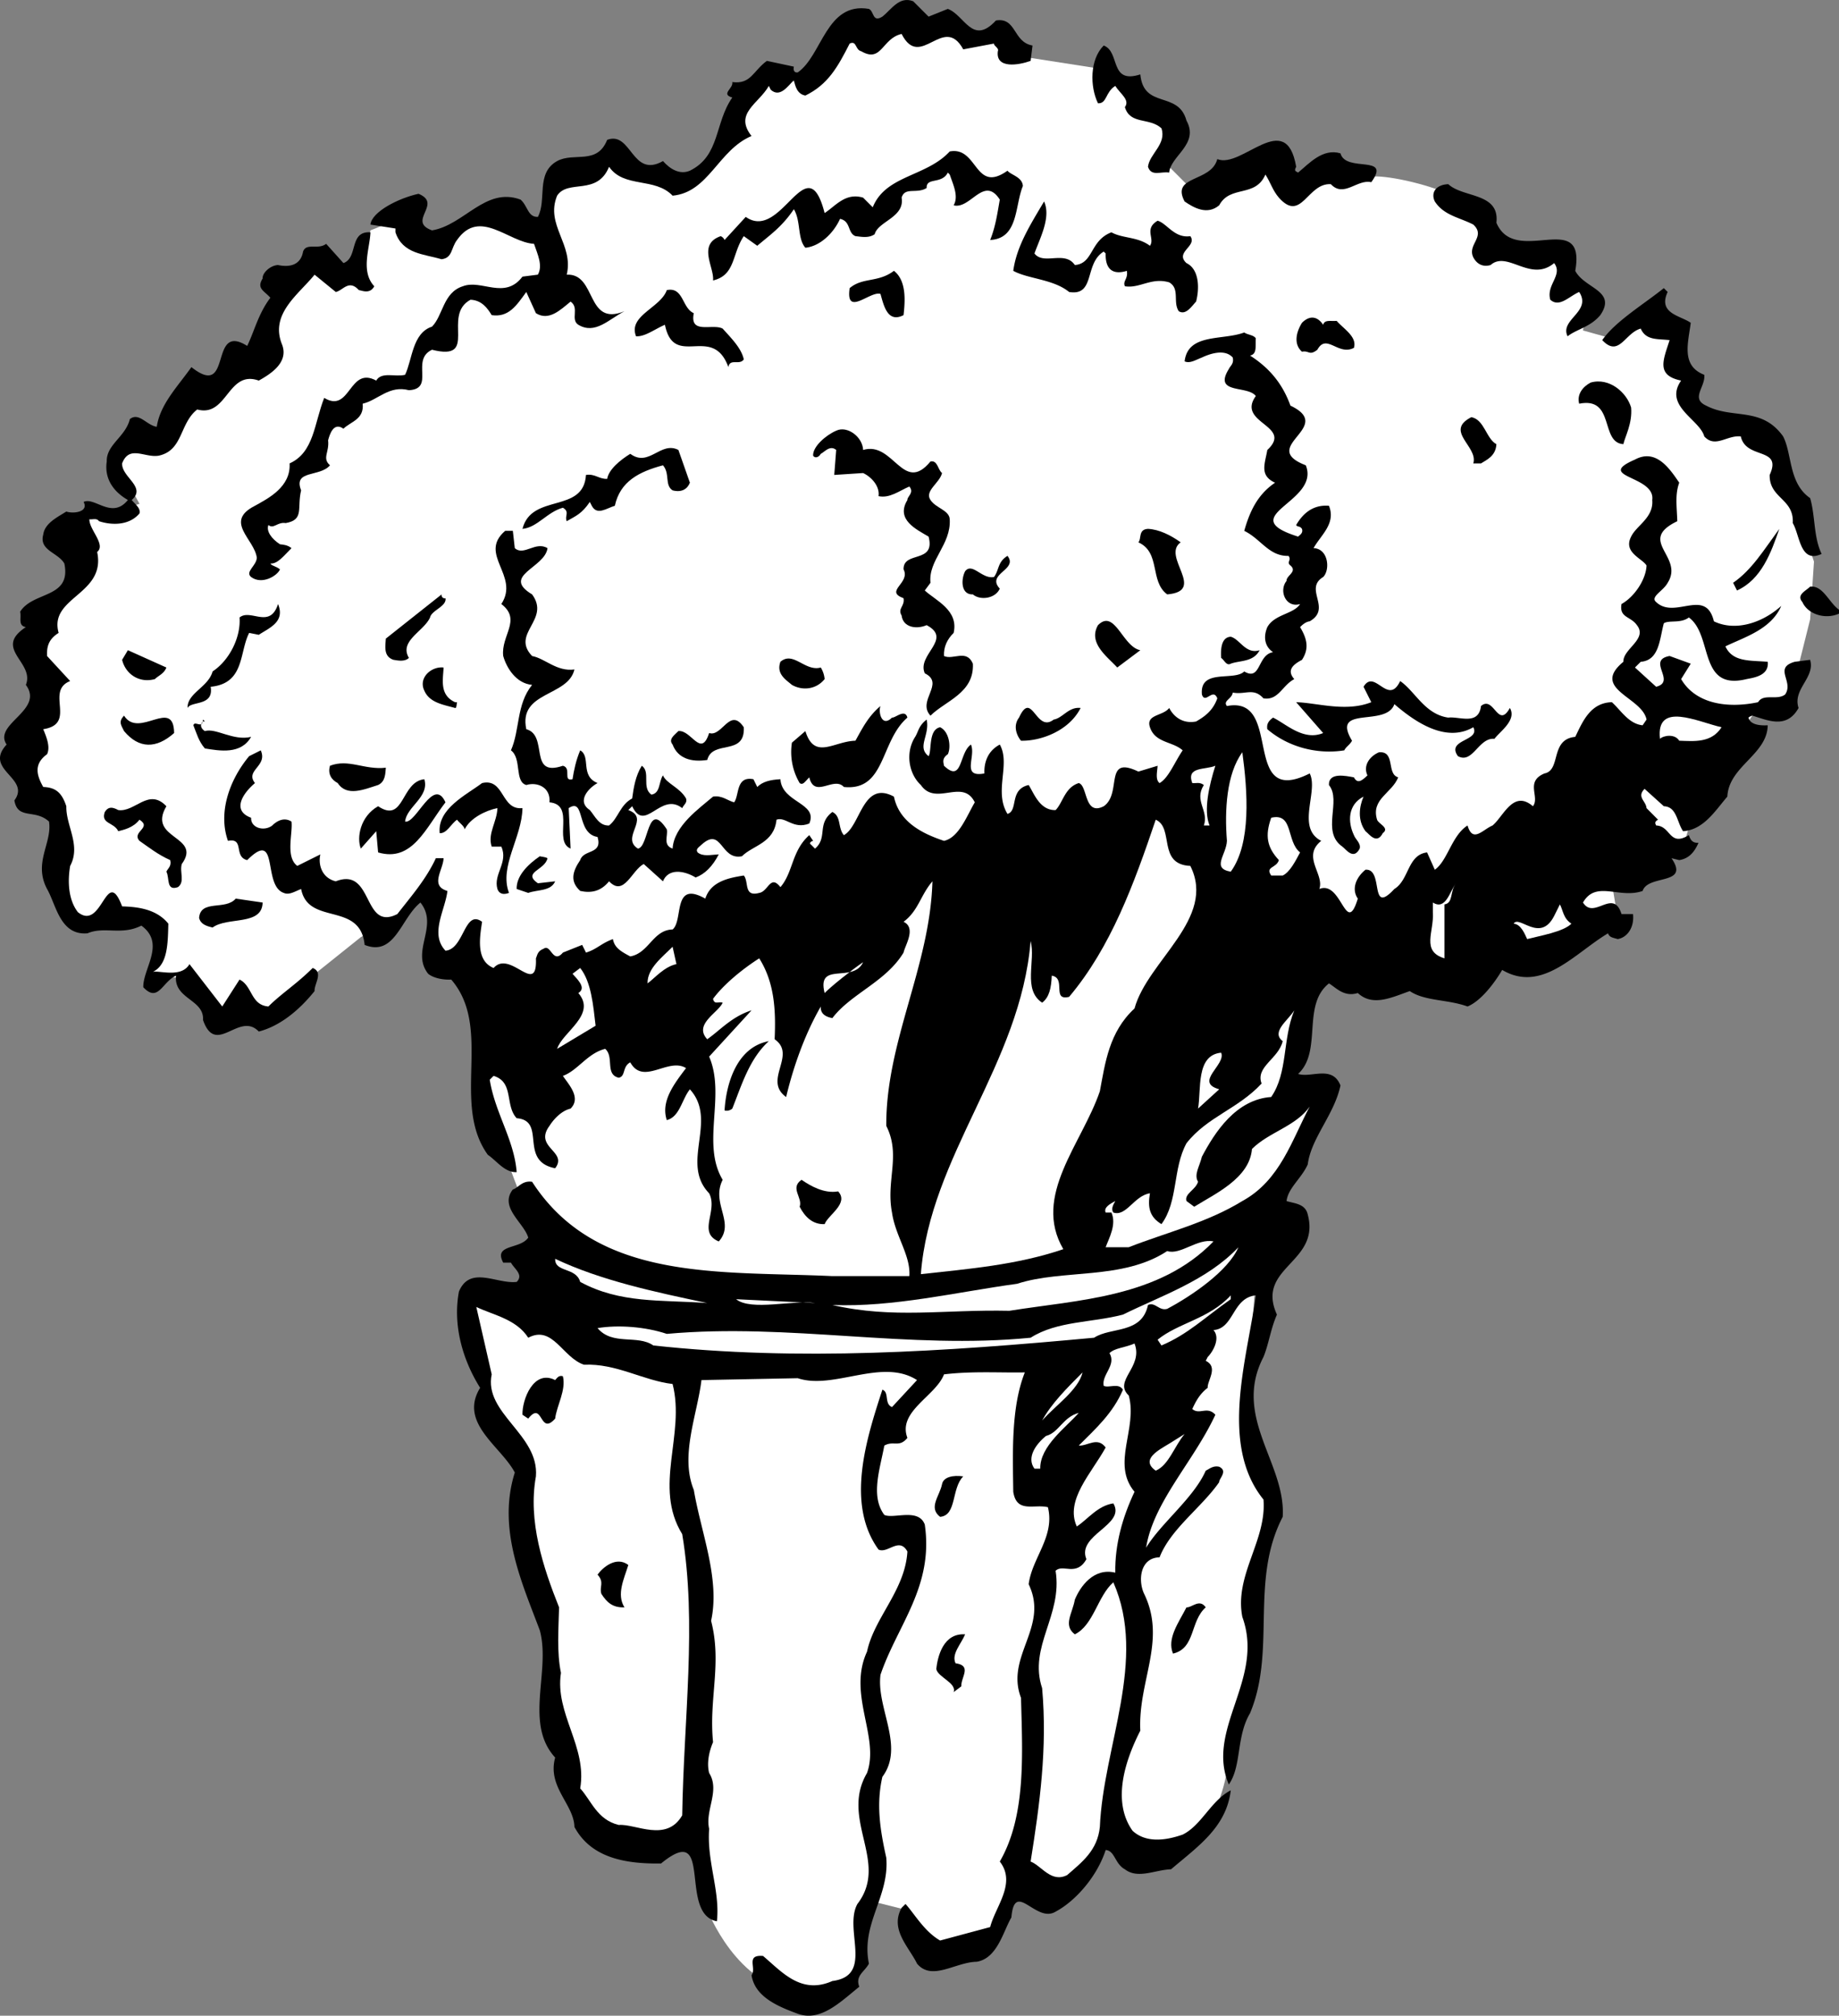
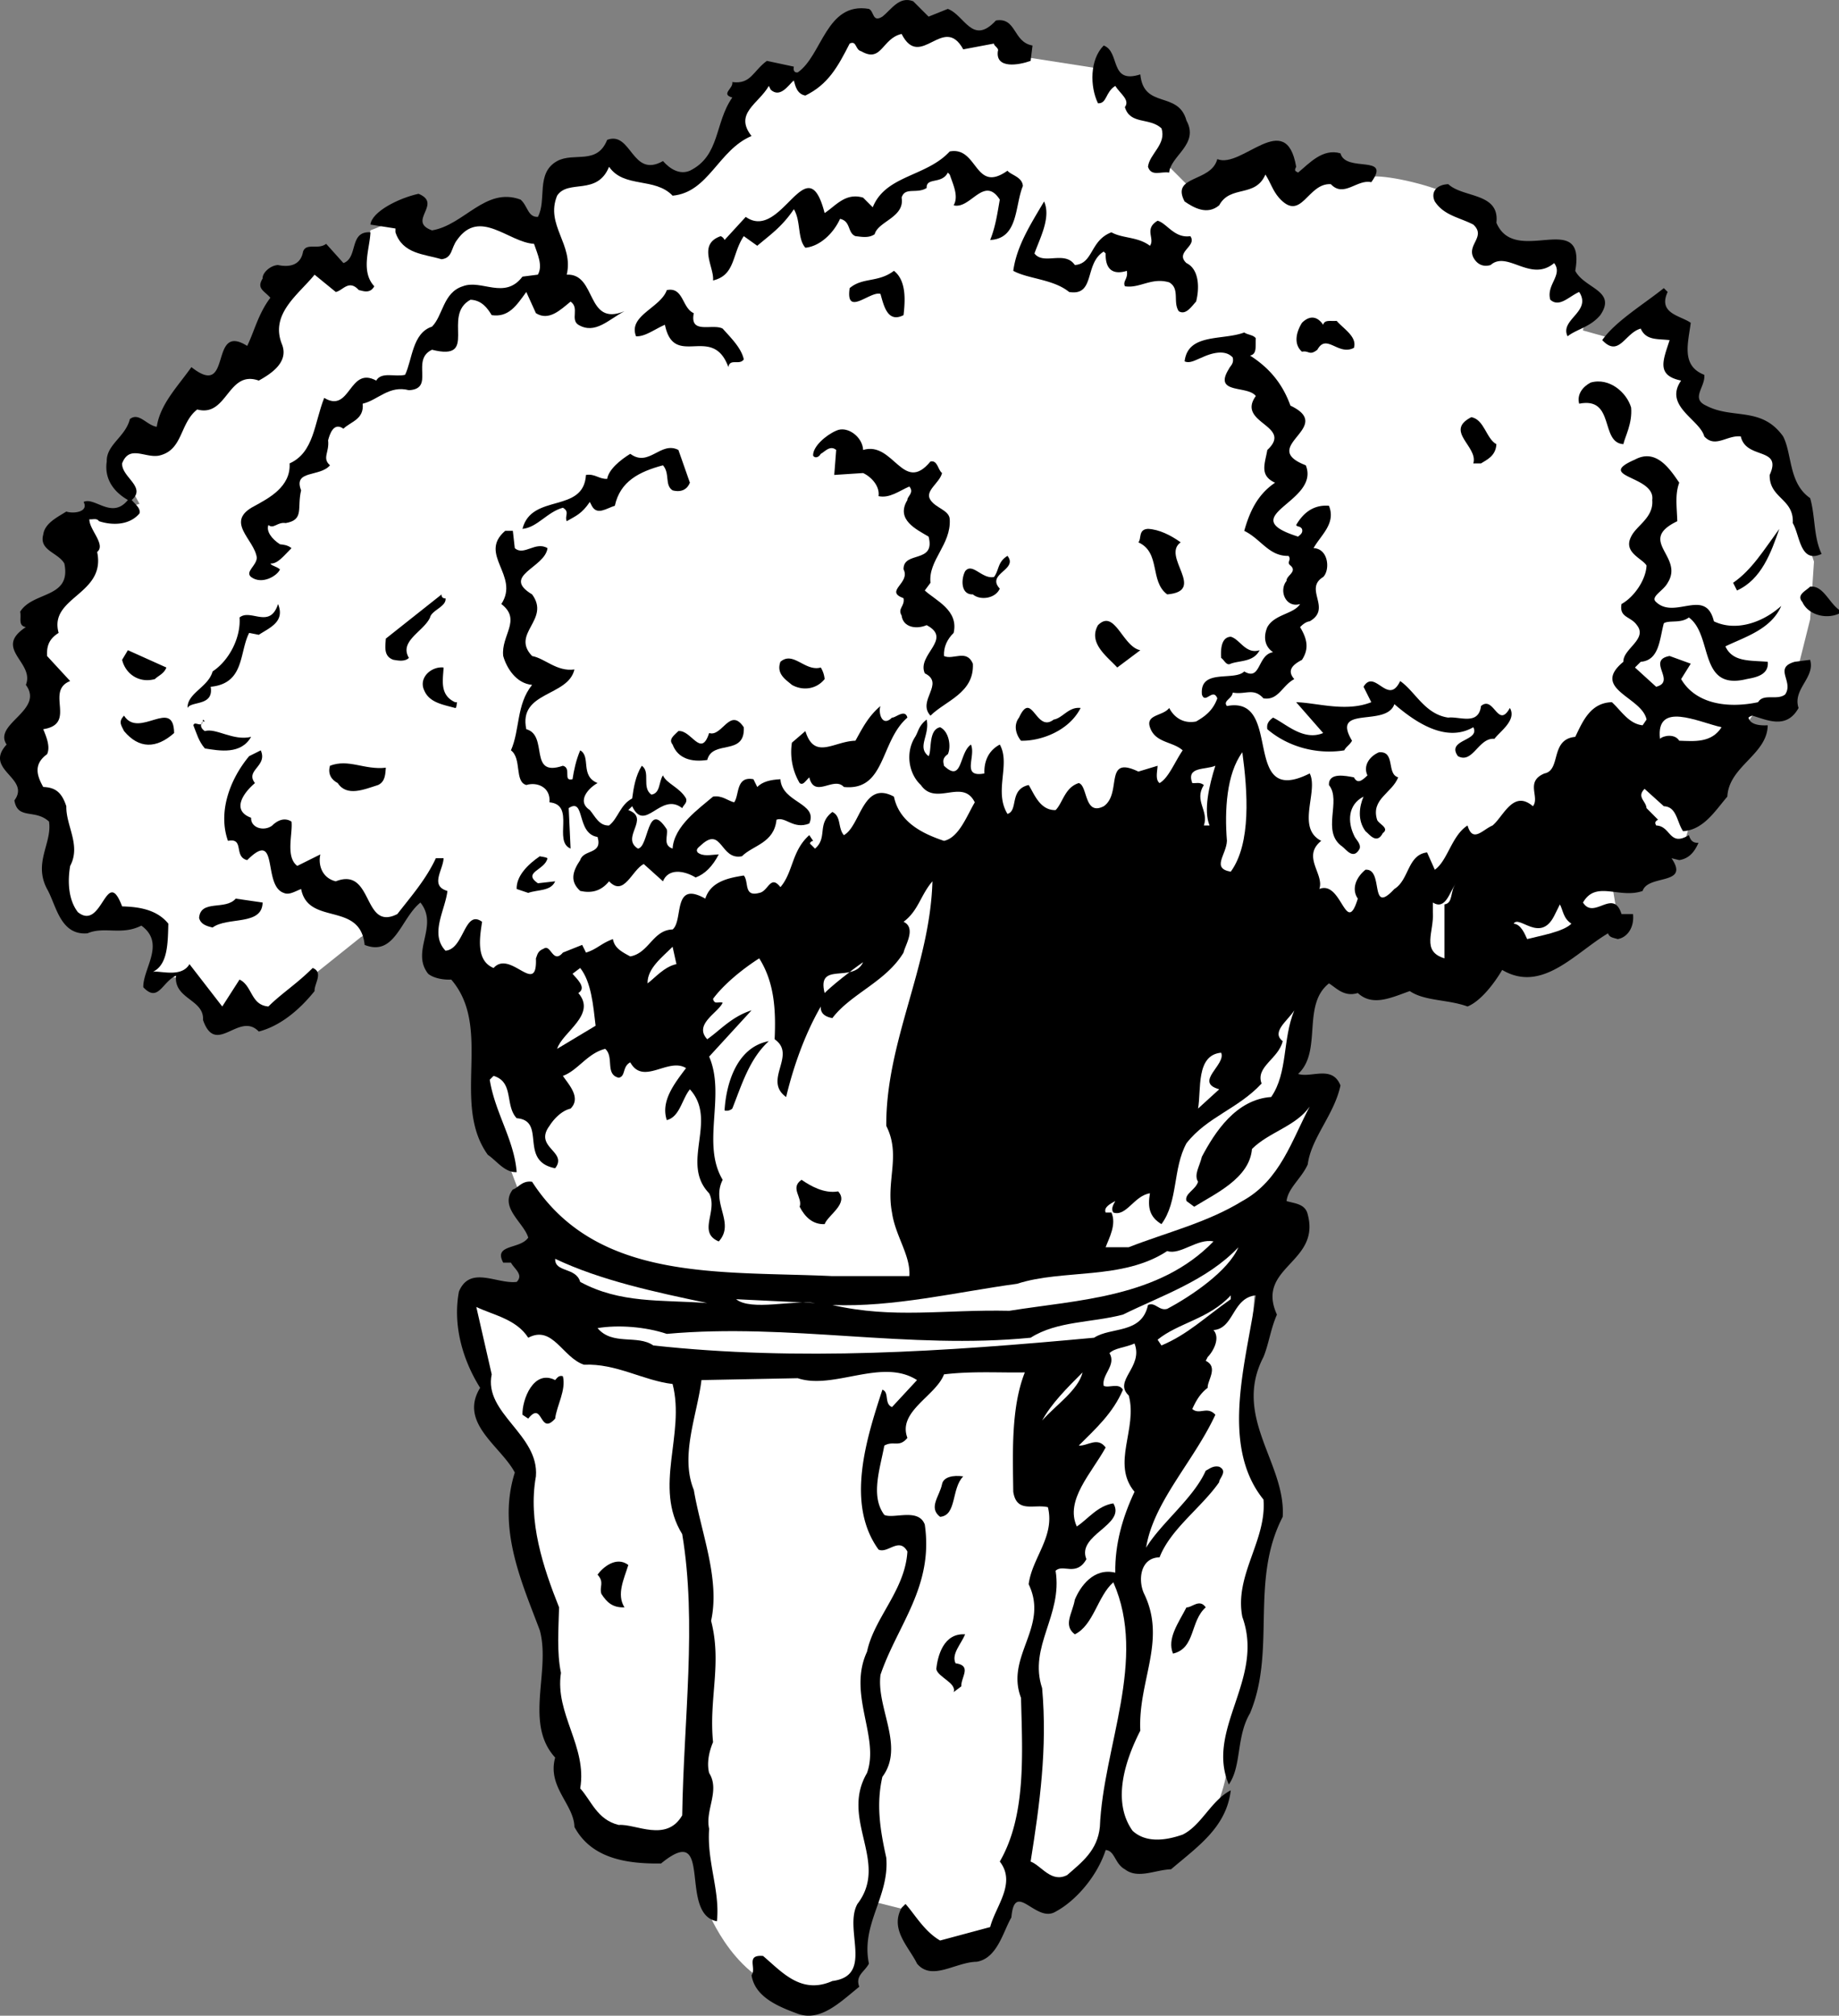
<svg xmlns="http://www.w3.org/2000/svg" width="95.547" height="104.665">
  <rect width="100%" height="100%" fill="#808080" stroke="none" />
  <path fill="#fff" d="m86.047 16.16-2 1.5-1.8-.5.3-2-1.3-.198v-1.5l-3.5-.5s-.477-1.774-1.7-2.5c-1.277-.774-3.527-1.274-4.5-1.301-1.027.027-3.8 0-3.8 0l-2-.5-3.7 1.3-1.5-1.5.2-2-3-2.8-4.5-.7-1.5-1-1.5-.3-3.2-.5-3 .8-1.8 2.5s-3.477-1.023-3.5.2c.023 1.277-1 3.3-1 3.3s-1.477 1.727-3 1.5c-1.477-.273-3.2-1.3-3.2-1.3l-2.5 1-.5 2.8-2.8-.8-3 1.3-1.5-1.3-2 .8-.5 2.2s-2.477-.973-3.5.5c-.977 1.527-1.5 3.3-1.5 3.3l-1.7 1.5-2.5 2.2-1.3 1-1.5-.2-.7 1.5 1.2 2.2-2.7.8v2.7l-1.8 2-1.2 2.5.5 2-1 3 .7 2.3 1.3 1.7s-.777 5.027 1.5 4.8c2.223-.273 3.7.2 3.7.2l-.5 2.3 2.3.5 1.5 2 3-.3 1.7-2 2.5-2 1.8-1 2-2.2-.3 3.7 3 2-.5 5.8 1.3 2.5 1.7 4.5 8.3 31.2.7 4s1.523 4.027 4.8 4.3c3.223.227 3.2-1.5 3.2-1.5l.3-3.3 2 .5 1.5 2 2.7-.2 1.5-3.3 5-3s1.523 2.527 3.5 1.5c2.023-.973 2.5-4.2 2.5-4.2l1.5-5.3v-5.2l.8-3.5s-1.527-3.523-1.3-5.8c.273-2.223.5-6 .5-6l-.2-4.7-1-12 20-1.8-.5-3 4-1 .7-2.5 2.8-4 2-1 1-4 .2-3-2.2-6.5-3.8-1-1-4.2-1.2-1.3" />
  <path d="M49.246.462c.875.324 1.274 1.925 2.5.601 1.074-.176.875 1.125 1.899 1.301l-.098.797c-.625.226-1.828.426-1.703-.5.078-.172-.223-.274-.2-.399l-1.597.301c-1.027-1.875-2.227 1.125-3.203-.8-1.024.226-1.024 1.523-2.098.898-.324-.074-.226-.574-.601-.399-.625 1.227-1.125 2.125-2.301 2.7-.422-.075-.524-.473-.598-.801-.324.328-.726.926-1.2.5l-.1-.2c-.524.926-1.825 1.426-.9 2.602-1.726.723-2.226 2.926-4.1 3.098-.926-.973-2.524-.375-3.301-1.5-.625 1.527-2.125.625-2.7 1.5-.625 1.527.875 2.527.5 4.101 1.575-.074.977 2.727 3 1.899-.824.426-1.523 1.226-2.398.703-.426-.277.074-.875-.402-1.203-.524.426-1.125 1.027-1.801.601l-.5-1.101c-.524.726-.922 1.328-1.797 1.203-.227-.375-.527-.777-1.102-.8-1.523.823.477 3.222-2 2.597-1.125.527.176 2.027-1.199 2.101-1.027-.273-1.625.524-2.402.7.078.824-.625.925-1 1.3-.524-.375-.723.325-.797.602.074.625-.328.922.098 1.297-.524.625-1.926.226-1.5 1.3-.223.926.175 1.528-.801 1.7-.422-.074-.625.328-.899.101-.125.325.176.727.602 1 .172.024.375.024.598.2-.426.425-.723.824-1.098.8.074.125.273.125.5.301-.125.324-.926.824-1.5.399-.328-.274.273-.575.297-1-.125-.973-1.723-1.875-.098-2.7.676-.375 1.875-.976 1.8-2.199 1.274-.574 1.274-2.074 1.798-3.402 1.375.828 1.277-1.672 2.703-.899.273-.476.973-.175 1.5-.3.375-.774.375-2.176 1.398-2.5.575-.575.575-1.774 1.602-2.098.973-.375 2.172.723 3.098-.5l.8-.102c.274-.476-.023-1.074-.199-1.601-1.324-.074-2.824-1.875-4-.2-.324.426-.226.926-.8 1-.926-.273-2.024-.273-2.4-1.398v-.199l-1.3-.203c.074-.672 1.473-1.375 2.5-1.598 1.274.524-.625 1.426.7 1.899 1.675-.274 2.773-2.274 4.6-1.598.376.324.376.922.9.898.476-.875-.126-2.273 1-2.898.874-.477 2.074.223 2.6-1.102 1.274-.476 1.274 2.024 2.9 1.102.374.422.874.723 1.398.5 1.578-.777 1.277-2.477 2.203-3.8-.625-.177.074-.477 0-.802.973.125 1.074-.574 1.797-1.101l1.402.3c-.027.126-.027.325.2.301 1.273-.875 1.476-3.675 3.699-3.3.277.125.175.726.699.402.476-.375.875-1.078 1.601-.8l.801.8 1-.402m10 3.402c.176 1.824 1.973.824 2.399 2.398.675 1.227-.825 1.825-.899 2.7-.426-.075-.926.226-1.101-.301.074-.672.976-1.172.699-2-.625-.574-1.625-.172-1.899-1.098.274-.375-.226-.676-.5-1.101-.523.324-.425.925-.898.902-.426-.875-.426-2.277.297-3 .875.324.277 2.023 1.902 1.5m8.199 5.098c.575-.473 1.274-1.274 2.2-1 .277 1.027 2.675.027 1.601 1.5-.726-.176-1.426.824-2.101.101-1.223-.074-1.524 2.024-2.7.7-.324-.376-.425-.774-.699-1.2-.527 1.223-1.824.524-2.402 1.598-.625.527-1.324.125-1.797-.2-.727-1.374 1.375-.972 1.7-2.199 1.273.524 3.573-2.675 4.097.399-.125.226-.024.226.101.3" />
  <path d="M52.344 8.864c.176.223.777.324.8.797-.425 1.027-.222 2.726-1.699 2.8.274-.675.375-1.374.5-2.097-.824-1.277-1.523.523-2.398.297.273-.473-.027-1.074-.203-1.598l-.098-.101c-.324.625-1.125.226-1.101.8-.524.325-1.125-.074-1.301.5.176 1.024-1.223 1.227-1.399 1.899-.324.226-.726.125-1 .101-.425-.175-.226-.773-.8-.898-.325.723-1.024 1.422-1.801 1.5-.422-.477-.223-1.375-.598-2-.625.922-1.226 1.324-1.902 1.898l-.7-.5c-.624.926-.425 2.024-1.597 2.301.074-.676-.828-1.875.398-2.3a.382.382 0 0 1 .2.199l1.101-1.2c1.875 1.325 3.176-3.773 4.098-.199.578-.375 1.078-1.074 2-.8l.5.5c.676-1.676 2.777-1.575 4-2.899 1.476-.277 1.277 2.223 3 1m25.402 2.699c.973 2.324 4.676-.777 4.098 2.5.476.926 2.176 1.024 1.3 2.301-.523.625-1.222.723-1.699 1.098-.425-.875 1.274-1.274.602-2.301-.527.226-1.027.828-1.5.402-.227-.777.672-1.277.2-1.902-1.227 1.027-2.427-.672-3.302.101-.425.125-.726-.074-.898-.398-.328-.676.672-1.078 0-1.703-.727-.375-1.527-.473-2-1.2-.227-.472.074-.874.7-.898.773.723 2.675.426 2.5 2M53.746 13.16c.473.626 1.574-.171 2.098.602.976-.074.777-1.273 1.902-1.699.574.324 1.375.223 2 .7.274-.376-.324-.876.399-1.301.476.125.875.925 1.699.8.375.524-.824.825-.2 1.399.676.328.676 1.328.5 2-.222.226-.523.726-.898.5-.324-.473.074-1.172-.5-1.5-.926-.274-1.527.328-2.3.203-.126-.277.175-.375.1-.8-.726.222-1.124-.075-1.1-.903l-.102-.098c-1.024.625-.422 2.324-1.797 2.098-.828-.672-2.125-.672-2.902-1.098.175-1.277.875-2.375 1.601-3.601.375.824-.226 1.925-.5 2.699m-34.5-1.098c-.027.824-.527 2.024.2 2.801-.227.422-.626.223-.801.2-.524-.575-.825.023-1.2.097l-1.101-.899c-.824 1.024-2.324 2.024-1.7 3.602.376.922-.523 1.523-1.199 1.898-1.625-.574-1.625 1.926-3.199 1.5-.926.727-.726 2.125-2 2.399-.726.125-1.527-.574-1.902.402-.024.723 1.277 1.223.5 1.899.176.226.476.425.402.699-.527.625-1.426.625-2.101.402-.125-.176-.325-.074-.5-.101-.024.527.875 1.324.402 1.699.473 2.226-2.527 2.328-2 4.203-.527.324-.625.723-.602 1.2l1.2 1.3c-1.325.523.375 2.223-1.399 2.5.176.422.375.922.2 1.297-.727.527-.524 1.125-.2 1.703.676.023.973.324 1.2 1-.024 1.023.773 2.023.199 3.098-.125.726-.125 1.726.402 2.402 1.273 1.023 1.473-2.477 2.297-.3.777.023 1.777.124 2.402.898-.027 1.027-.027 2.125-.8 2.5.374-.075 1.476.324 1.898-.399l1.703 2.2.898-1.399c.676.324.575 1.324 1.5 1.398.676-.675 1.477-1.175 2.301-2 .574.227.074.825.098 1.2-.824 1.027-1.824 1.824-2.899 2.101-1.023-1.074-2.226 1.324-2.898-.601.074-1.075-1.527-1.075-1.402-2.301-.723.328-.926 1.426-1.7.601-.023-.976 1.176-2.273-.101-3.199-1.024.524-1.922.024-2.797.399-1.426.125-1.625-1.473-2.102-2.301-.726-1.375.274-2.375.102-3.5-.727-.672-1.625-.074-1.8-1.098.874-1.176-1.626-1.574-.403-2.902-.723-1.074 1.976-1.774 1-3.098.476-1.176-1.723-1.875 0-3-.422-.074-.223-.476-.297-.8.672-1.075 2.672-.676 2.297-2.5-.324-.575-1.324-.676-1.098-1.5.074-.575.676-.876 1.2-1.2.374.125 1.175.024.898-.5.578-.277 1.476.926 2.3-.101-.824-.473-1.222-1.176-1.097-2-.027-.875.973-1.274 1.2-2.2.472-.375.874.325 1.398.399.175-1.172 1.074-2.074 1.8-3.098 2.176 1.723.875-2.375 2.899-1.101.375-.774.578-1.676 1.203-2.5-.328-.375-.727-.473-.402-1-.024-.274.375-.676.8-.7.575.125 1.176.024 1.301-.699.176-.476.774-.074 1.2-.402l.898 1c.777-.274.277-1.672 1.402-1.598m27.699 4.301c-.824.422-1.023-.477-1.199-1.102-.527-.175-1.824 1.227-1.601-.3.675-.575 1.476-.274 2.3-.899.676.524.575 1.625.5 2.301m39.7-1.204c-.524 1.126.675 1.227 1.199 1.602-.125 1.024-.524 2.227.703 2.7.074.625-.727 1.226.098 1.601 1.375.723 2.875.024 4 1.598.476.926.277 2.426 1.402 3.203.273.922.172 2.023.598 2.898-1.125.524-1.125-.976-1.5-1.601.074-1.274-1.223-1.274-1.2-2.5.676-1.473-1.226-.774-1.5-2-.726-.074-1.324.625-1.898 0-.227-.875-2.125-1.574-1.203-2.899-1.324-.273-.922-1.074-.598-2.101-.625-.074-1.226.027-1.5-.598-.824.223-1.125 1.524-2 .598.676-.973 2.176-1.875 3.2-2.7l.199.2m-50.598 1.101c-.227 1.125.973.524 1.5.801.473.524.973 1.024 1.098 1.598-.223.328-.723-.074-.801.402-.824-2.277-2.824.125-3.297-2.199-.527.223-1.027.625-1.5.598-.426-1.075 1.273-1.473 1.598-2.399.875-.176.777.926 1.402 1.2m32.699.601c.074-.277.375-.176.7-.203.374.426 1.074.828.898 1.402-.824.426-1.422-.777-1.899.098-.425.328-.425.027-.8.101-.426-.375-.325-.976 0-1.5.375-.375.777-.375 1.101.102" />
  <path d="M65.246 17.563c-.027.426.074.824-.3.899.976.625 1.675 1.425 2.1 2.601 2.376 1.125-1.726 2.125.798 3.098.777 1.926-3.824 2.625-.399 3.703.075-.078.274-.176.2-.402-.125-.176-.223-.075-.301-.2.277-.476.777-1.074 1.703-1 .375.926-.426 1.524-.8 2.2.773.027.874 1.125.5 1.5-1.028.625.472 1.625-.7 2.3-.227.024-.426.227-.5.301.375.625.473 1.125.098 1.7-.426.226-.825.523-.399 1-.625.324-.824 1.124-1.601 1-.524-.575-.926-.176-1.598-.301-.027.324-.527.425-.3.699 2.972-.574.675 5.328 4.3 3.5.473.926-.727 2.828.598 3.5-1.024.828.175 1.726-.098 2.5 1.172-.473 1.375 2.527 2 .5-.328-.473-.125-1.074.398-1.5.977-.074.176 2.426 1.5 1 .774-.473.676-1.774 1.7-1.899l.402.899c.672-.473.875-1.774 1.7-2.297.273.922.773.223 1.3 0 .574-.477 1.074-1.875 2.098-1 .375-.477-.426-1.277.601-1.703.875-.172.274-1.774 1.598-1.899.375-.773.777-1.773 1.902-1.8.473.425.875 1.125 1.598 1.199l.203-.297c-.227-1.176-2.926-1.578-1.203-3-.024-.676 1.277-1.176.703-1.902-.328-.473-.926-.375-.8-1.098.675-.375 1.273-1.277 1.3-2-.227-.375-1.227-.676-.8-1.5.273-.578 1.175-.977 1.097-1.902.176-1.274-3.024-1.176-.899-2.098 1.075-.578 1.774.422 2.301 1.2-.226.624-.125 1.222-.101 2-2.125 1.023.375 1.823-.5 3.198-.223.426-.926.727-.598 1 .973.926 2.574-.773 3 1 1.074.524 2.473.125 3.5-.8-.527 1.226-1.926 1.625-2.902 2.101.375.824 1.277.723 2.199.801.078.723-.723.824-1.098.898-2.527.625-1.726-2.273-3-3.199-.426.324-1.027.125-1.3.301-.227.824-.227 1.922-1.2 2l-.3.297 1.1 1c1.075-.274-.526-1.375.7-1.598l1.098.399-.5.8c.777 1.325 2.476 1.524 4 1.2.277-.473.976-.075 1.402-.399.473-.676-.625-1.375.5-1.699l.8-.102c.274.926-.925 1.524-.6 2.5-.626 1.125-1.626.625-2.4.399a.46.46 0 0 0-.202.101c.078.325.476.426 1 .399-.024 1.527-2.024 2.125-2.098 3.703-.625.723-1.226 1.723-2.3 1.797-.325-.473-.325-1.274-1-1.297l-1-.902c-.426.425.074.625.1 1l.599.601c-.223.125-.125.223-.098.301.773.023.672 1.125 1.7.5.073.223.175.422.5.398-.227.524-.528.825-1 .899l-.403-.098c.976 1.426-1.223.824-1.5 1.7-1.223.425-2.422-.575-3.098.601.574.922 1.574-.777 2 .598h.598c.078.726-.324 1.226-.797 1.3-.227-.074-.426-.074-.5-.3-1.727 1.027-3.426 3.125-5.5 1.902-.426.723-1.125 1.625-1.8 1.898-1.028-.375-2.227-.273-3-.8-.927.324-1.927.824-2.7.101-.727.223-1.125-.277-1.5-.5-1.426 1.125-.328 3.524-1.602 4.7.676.226 1.774-.477 2.2.601-.325 1.523-1.524 2.723-1.7 4.098-.324.726-1.023 1.226-1.101 1.902.375.125.976.125 1.101.7.676 2.523-2.726 2.722-1.601 5.198-.324.727-.422 1.524-.7 2.2-1.624 3.125 1.176 5.527 1 8.3-1.722 3.325-.324 6.926-1.699 10.2-.726 1.226-.425 2.726-1.101 3.699-1.223-2.875 1.875-5.473.703-8.7-.426-2.175 1.273-3.972 1.098-6.097-2.325-2.875-.825-7.375-.399-10.602-1.226.125-1.125 1.727-2.2 1.801.376.426-.026 1.125-.3 1.399l-.101.199c.675.328.074 1.027.101 1.402-.426.324-.625.723-.8 1.098.374.328.773-.172 1.199.3-1.125 2.426-3.223 4.528-3.598 6.903.773-1.277 2.473-2.578 3.098-4 .175-.078.375-.277.699-.203.476.226-.024.625 0 .8-.922 1.325-2.524 2.426-3.098 3.903-1.027.023-1.125 1.223-.8 1.898 1.175 2.426-.325 4.524-.2 7.102-.726 1.422-1.527 3.625-.402 5.2.676.624 1.676.523 2.601.198.977-.476 1.477-1.773 2.5-2.3-.226 1.925-1.726 2.925-3.101 4.101-.824.024-1.723.524-2.399 0-.523-.277-.523-.976-1-1-.425 1.324-1.523 2.625-2.601 3.2-1.024.624-2.125-1.676-2.297.3-.426.723-.727 2.125-1.8 2.301-1.126.023-2.325 1.023-3.102.098-.426-.875-1.426-1.774-.801-2.899l.203-.199c.473.523.973 1.422 1.797 1.898l2.601-.699c.274-1.074 1.375-2.277.5-3.402 1.375-2.375 1.176-5.574 1.102-8.5-.828-2.172 1.473-3.672.398-5.899.176-1.375 1.375-2.476 1-4-.726-.175-1.625.325-1.8-.8-.024-1.973-.125-4.375.601-6.2-1.324.024-2.726-.074-4.2.102-.425 1.125-2.425 1.922-1.901 3.297-.426.527-.723.125-1.2.402-.226 1.223-.726 2.625 0 3.598.477.226 1.774-.375 2.102.5.473 3.226-1.426 5.226-2.3 7.8-.227 1.727 1.273 3.727.097 5.301-.324 1.426-.125 2.727.203 4.2.172 2.027-1.328 3.425-.902 5.5-.223.425-.723.625-.5 1.199-1.024.828-2.024 1.828-3.2 1.402-1.023-.375-2.226-.875-2.398-2 .273-.375-.328-1.074.598-1 .976.824 1.976 2.024 3.601 1.301 2.176-.277.574-2.676 1.3-4 1.673-2.176-.925-4.375.5-6.8.673-1.876-1.026-4.075 0-6.302.376-1.773 1.974-3.175 2.099-5.199-.426-.777-1.024.125-1.5-.101-1.723-2.375-.625-5.774.199-8.301.375.125.078.726.5.902l1.3-1.402c-1.824-1.172-4.324.527-6.199-.098l-5 .098c-.226 1.828-1.125 3.926-.398 5.703.375 2.223 1.375 4.625.898 6.797.575 2.226-.125 4.027.102 6.3-.227.528-.328 1.126-.203 1.602.578.926-.223 1.926 0 2.899-.125 1.726.578 3.226.402 4.8-2.027-.375-.125-5.273-2.902-3-1.824.024-3.625-.273-4.5-1.898-.024-1.176-1.422-2.078-1-3.602-1.625-1.773-.223-4.476-.797-6.601-.926-2.473-2.227-5.274-1.3-8.2-.727-1.374-2.927-2.574-1.802-4.398-.925-1.476-1.425-3.277-1.101-5 .578-1.375 1.976-.375 3-.5.375-.375-.125-.676-.297-1h-.402c-.524-.976.875-.676 1.3-1.3-.226-.774-1.523-1.575-.8-2.5.277-.075.476-.477 1-.399 3.375 5.223 9.777 4.625 15.601 4.898h4c.074-1.074-.726-2.074-.902-3.3-.324-1.676.476-2.973-.297-4.5-.027-4.375 2.273-8.274 2.398-12.7-.625.727-.726 1.524-1.5 2.102.676.324.075 1.223 0 1.598-.925 1.527-2.726 2.125-3.699 3.402-.426-.078-.625-.277-.601-.602-.825 1.426-1.426 3.125-1.801 4.7-1.223-.875.578-2.176-.598-3 .074-1.575-.027-2.973-.8-4.2-.825.524-1.825 1.325-2.4 2.102.075.324.274.125.5.2-.226.523-1.526 1.124-.8 1.898.676-.473 1.274-1.176 2.3-1.5l-2.202 2.402c.875 2.023-.422 4.523.703 6.398-.625 1.227.672 2.227-.203 3.2-1.125-.473-.024-1.575-.5-2.5-1.524-1.575.476-3.774-1-5.399-.422.524-.524 1.426-1.2 1.598-.324-.973.376-1.875 1-2.7-.925-.574-2.222.926-2.898-.3-.426.226-.226.726-.601.8-.723-.175-.223-1.074-.7-1.5-.925.227-1.425 1.126-2.199 1.403.274.422.973 1.125.399 1.7-.524.124-.926.624-1.098.898-.828 1.125.973 1.324.297 2.199-1.922-.375-.422-2.473-2-2.598-.625-.676-.125-1.875-1.2-2.199l-.199.2c.274 1.722 1.274 3.124 1.399 4.8-.625.023-1.024-.578-1.5-.902-1.922-2.676.277-6.575-1.899-9.098-.425.023-.925-.078-1.199-.3-.926-1.177.574-2.477-.402-3.7-1.024.824-1.324 2.824-2.899 2.2-.226-2.278-2.925-.977-3.3-2.903-.325.125-.625.328-.899.203-1.125-.375-.226-3.375-1.902-1.703-.723-.172-.125-1.172-1-1-.524-1.473.078-3.172 1.101-4.399l.602-.3c.375.824-.828 1.027-.3 1.699-.626.527-1.227 1.426-.2 1.8-.027.528.672.727 1.098.403.175-.176.574-.477 1-.203.074.625-.325 1.828.3 2.3l1.2-.597c-.125.523.074 1.223.8 1.398 1.977-.773 1.375 2.625 3.2 1.7.675-.875 1.476-1.774 2-2.899h.402c-.027.625-.727 1.426.2 1.7-.126 1.023-.927 2.226-.102 3.101.976-.078.976-2.176 1.902-1.5-.125.824-.328 2.023.598 2.398.875-.976 2.277 1.524 2.199-.5.078-.175.078-.375.402-.5.375-.273.473.825 1 .2l1-.399.2.399c.574-.176.773-.473 1.398-.7.078.426.375.625.902.899.973-.172 1.176-1.375 2.2-1.399.574-.476-.024-2.574 1.699-1.601.277-.875 1.175-1.074 2-1.2.277.325-.024 1.126.8.903.477-.078.575-.977 1.102-.3.672-.778.574-1.876 1.5-2.7l.2.297c-.126.027-.227.125-.102.203l.199.2c.676-.575.078-1.278.902-1.903.473.226.274.828.598 1.203.875-.477.976-2.875 2.601-2 .274 1.324 1.477 1.922 2.602 2.297.773-.172 1.172-1.274 1.598-2-.625-1.274-2.024.226-2.801-.899-.625-.574-.824-1.675-.297-2.5.172-.273.172-.574.598-.898.175.824-.524 1.422.101 1.898.176-.273-.027-1.375.598-1.5.476.227.578 1.024.402 1.399-.324.226-.226.426-.2.601.974.926.774-.675 1.4-1.101.273.625-.524 1.726.699 1.5-.024-.574.175-1.172.8-1.5.575 1.027-.324 2.426.399 3.601.578-.175.078-1.273 1.101-1.5.274.426.575 1.325 1.399 1.301.375-.375.476-1.176 1.203-1.402.473.125.273 1.726 1.297 1.203.976-.676-.024-2.676 1.8-1.8l1-.302c-.023.325-.124.727.102.899.473-.274.774-1.074 1.2-1.7-.524-.472-1.426-.374-1.7-1.199-.226-.675.676-.574 1-1 .274.524.774.825 1.399.7.476-.274.875-.575 1.101-1.2-.226-.574-.625.325-.8-.199-.126-1.375 1.675-.676 2.199-1.199.875.523.675-.875 1.5-1-.426-.277-.524-.777-.301-1.3.375-.677 1.375-.677 1.703-1.2-.727.223-1.125-.676-.703-1.203-.024-.274.578-.473.203-.797-.227-.176.074-.277-.102-.5-1.023.023-1.425-.875-2.3-1.3.277-.977.675-1.876 1.601-2.5-.824-.376-.527-.977-.402-1.7 1.375-1.277-1.625-1.375-.598-2.8-.426-.575-2.226-.075-1.402-1.403.078-.172.277-.274.203-.598-.426-.476-1.227-.176-1.602 0-.324.125-.625.324-.898.2.172-1.477 1.973-1.075 3.098-1.5.175.124.476.124.601.3" />
  <path d="M84.746 21.16c.074.829-.324 1.528-.402 1.903-1.223-.074-.422-2.476-2.297-2.101-.125-.473.172-.875.598-1.098.976-.277 1.875.523 2.101 1.297m-7 1.902c-.027.625-.527.824-.8 1h-.4c.274-.875-1.526-1.676-.1-2.402.675.125.773 1.125 1.3 1.402m-32.902.301c1.578-.477 2.078 2.324 3.5.598.375-.075.375.425.601.601-.125.524-.925.926-.601 1.399.277.425.976.527 1 1 .078 1.324-1.125 2.125-1 3.3l-.297.399c.574.527 1.773 1.027 1.5 2.203-.328.324-.527.723-.5 1.2.473.222 1.172-.376 1.5.398.074 1.527-1.426 1.925-2.203 2.699-.723-.774.777-1.672-.297-2.2-.426-.972 1.473-1.773.098-2.5-.524.227-1.223.126-1.301-.5-.223-.374.176-.472.101-.898-1.023-.375.375-.777 0-1.5-.023-.976 1.676-.277 1.301-1.699-.625-.375-1.726-.875-1.101-1.902-.024-.176.375-.375.101-.7-.527.227-1.027.625-1.601.5.074-.476-.325-.976-.801-1.199l-1.5.098.101-1.297c-.324-.277-.625.125-.8.2-.125.222-.325.222-.399.097-.027-.473.676-1.074 1.2-1.297.574-.277 1.374.324 1.398 1m-9 1.699c-.125.324-.422.524-.899.399-.425-.274-.125-.875-.5-1.301-1.226.328-2.226.828-2.5 2.101-.425.125-.925.524-1.199 0l-.101-.199c-.426.625-.723.723-1.2 1-.125-.277.176-.476-.199-.699-.824.223-1.324 1.023-2.101 1.098.476-1.875 3.175-.774 3.3-2.801.477-.074.676.226 1.102.203.074-.477.672-.977 1.2-1.3.972.722 1.573-.677 2.5-.2l.597 1.7m25.5 3.096c-1.024.727 1.375 2.528-.7 2.704-.925-.676-.324-2.176-1.5-2.703.176-.172-.023-.672.5-.7.575.028 1.176.325 1.7.7m28.902 2.499-.2-.398c.974-.675 1.575-1.675 2.4-2.8-.426 1.226-.926 2.625-2.2 3.199m-63.5-2.199c.473.425 1.074-.375 1.7 0-.126 1.027-2.426 1.425-.801 2.402.976 1.324-1.125 2.023 0 3.2.675.124 1.277.823 2.199.698-.324 1.426-2.922 1.125-2.5 3.102 1.176.324.078 2.523 1.902 1.898.473.125-.027.825.5.7.074-.473.176-.973.399-1.5.574.324-.024 1.324.902 1.699-.426.226-1.125.926-.402 1.402.277.324.476.824 1 .801.476-.375.574-1.078 1.199-1.402.078-.575.176-1.176.5-1.7.476.325-.024 1.125.5 1.5.476-.074.375-.675.601-1 .176.426.875.625 1.2 1.2.074.226-.125.324-.2.5-1.125-.875-1.925 1.324-2.601-.098l-.2.2c1.176.425-.425 1.425.5 2 .575-.075.477-2.575 1.5-1 .075.323-.222.823.301 1 .075-1.177 1.375-2.075 2.102-2.7.473-.078.773.223 1.098.297.277-.375.074-1.375 1-1.2l.199.403c.277-.277.676-.375 1.203-.402.074 1.226 1.973 1.226 1.5 2.3-.828.325-1.227-.375-1.703-.199-.125 1.223-1.223 1.324-1.797 1.899-1.125.226-1.027-1.575-2.102-.598-.125.125-.324.223-.199.398.274.227.676.125 1.098.102-.324.625-.723 1.023-1.2 1.2-.624-.376-1.425-.477-1.699.198l-1-.898c-.625.324-1.023 1.723-1.8.898-.426.524-.926.625-1.5.5-.524-.476-.426-.976 0-1.601.175-.574 1.175-.274.902-1.2-1.125-.175-.625-2.074-1.5-1.5l.098 2.102c-.926-.375.277-2.277-1.098-2.402.074-.774-.625-1.074-1.203-.899-.625-.175-.223-1.375-.797-1.8.473-1.075.273-2.375 1.098-3.399-.825-.074-1.325-.875-1.5-1.5-.125-1.074.976-1.875-.098-2.699.973-1.477-1.227-2.578.2-3.8h.398l.101.898" />
  <path d="M51.945 30.563c-.226.524-1.023.625-1.398.301-.625.023-.625-.777-.402-1.203.375-.473.875.426 1.5.3.277-.374.175-.773.699-1.097.578.723-1.125.922-.399 1.7m43.602 1.096v.204c-.727.324-1.625.023-1.902-.602-.325-.375.175-.574.402-.8.672-.075.973.824 1.5 1.199m-72.402-.598c.074.426-.723.625-.801 1-.324.723-1.625 1.223-1.098 2.098-.226.226-.625.125-.8.101-.524-.175-.426-.675-.4-1.101l2.9-2.297a.165.165 0 0 0 .199.2m-9.7 1.898-.5-.098c-.523 1.023-.226 2.625-2 2.797.176 1.027-1.023.726-1.199 1.101-.027-.773 1.074-1.074 1.3-1.898.876-.578 1.474-1.777 1.4-2.8.574-.477 1.574.624 2-.7.374.922-.426 1.223-1 1.598m44.601 1.698c-.527-.573-1.527-1.273-1-2.198.875-.875 1.273 1.125 2.2 1.3l-1.2.899m7.398-.899c-.324.625-1.023.524-1.5.7-.226.125-.324-.176-.5-.301-.023-.375-.023-1.074.5-1.098.477.125.774.926 1.5.7m-56.8.897c-.125.329-.426.427-.598.602-.828.227-1.527-.273-1.703-1l.3-.5 2 .899m34.2.601c-.422.524-1.125.625-1.7.301-.324-.277-.824-.574-.597-1.199.672-.578 1.273.523 2.098.297.074.125.175.328.199.601m-19.797-.602c-.027.626-.227 1.427.598 1.802h.101c-.027.125-.027.324-.101.3-.625-.175-1.325-.273-1.598-.898-.328-.676.375-1.277 1-1.203m52.199 2.601c.574-.074 1.574.426 1.7-.601.675-.574.874 1.226 1.5.101.374.625-.524 1.227-.801 1.602-.825-.078-1.125 1.324-1.899.898-.625-.875 1.176-.773.8-1.5-1.425.825-3.026-.273-4.1-1.199-.426 1.223-3.325.024-2.2 1.899-.125.226-.324.324-.402.5-1.422.226-2.922-.176-4-1.098-.024-.176-.024-.375.3-.602.676.325 1.575 1.227 2.602.801l-1.402-1.601c1.078.027 2.578.527 3.902 0l-.402-.801c.578-.973 1.277 1.027 1.902-.297.774.523 1.274 1.723 2.5 1.898m-28.902 0c.176.024.676-.476.8 0-1.425 1.227-1.124 3.825-3.3 3.602-.524-.578-1.524.625-1.797-.5-.227.223-.328.422-.5.297a3.173 3.173 0 0 1-.402-2.098l.699-.601c.476 1.527 1.476.527 2.601.5.375-.676.676-1.274 1.301-1.801-.125.328.074 1.125.598.601m8.402.102c.473-.078.774-.676 1.399-.602-.625 1.227-2.125 1.727-3.098 1.7-.227-.274-.426-.774-.102-1.2.676-1.476.875.825 1.801.102" />
  <path fill="#fff" d="M89.445 37.762c-.523.825-1.425.727-2.199.7-.226-.375-.824-.274-1-.098-.226-1.977 1.973-.875 3.2-.602" />
  <path d="M9.047 38.063c-.926.824-1.828.824-2.602-.101-.125-.274-.324-.473 0-.801.774 1.226 2.575-.973 2.602.902m1.5-.601c-.227.226-.027.425.098.5.574-.176 1.476.527 2.402.3-.527.926-1.625.727-2.402.602-.325-.375-.426-.777-.598-1.203.074-.274.473.226.5-.297l.098.098h-.098m28.098.3c.074 1.524-1.625.625-1.899 1.7-.824.125-1.527-.075-1.8-.801-.227-.274.074-.473.3-.7.676-.074 1.176 1.426 1.598.102.676.223 1.078-1.375 1.8-.3" />
  <path fill="#fff" d="M64.547 39.063c.273 2.024.473 4.723-.602 6.2-1.023-.176-.226-.876-.199-1.602-.125-1.574-.027-3.473.8-4.598" />
  <path d="M72.645 40.364c-.325.824-1.426 1.125-1.098 2.2.074.222.672.425.297.698-.324.625-.723.024-.899-.101-.425-.574-.324-1.274-.101-1.797-.824.422-.824 1.324-.5 2 .078.223.375.422.3.7-.324.624-.722.023-.898-.102-1.125-.774-.027-2.375-.7-3.2-.026-.675.876-.476 1.298-.398.176.324.375.223.703-.102-.227-.476.074-.976.598-1.199.875-.074.375 1.125 1 1.301m-52.598-.5c-.027.324-.027.723-.402.898-.723.227-1.625.625-2.098-.101-.328-.172-.527-.473-.402-.899.976-.375 1.777.227 2.902.102" />
  <path fill="#fff" d="M63.145 39.762c-.325 1.024-.625 2.325-.301 3.102h-.297c.273-.777-.527-1.277 0-2.102-.227-.175-.426-.074-.602-.101-.324-.875.676-.672 1.2-.899" />
-   <path d="M22.047 40.462c.273.925-.926 1.425-1 2.199.574.125 1.473-2.375 2.098-1-1.024 1.328-1.723 3.125-3.5 2.601l-.098-1.101-.8.902c-.227-.574-.028-1.676.898-2.199 1.375.922 1.175-1.277 2.402-1.402m5.098 1.5c-.024 1.527-1.223 3.027-.7 4.402-.324.125-.523.023-.601-.203-.223-.774.578-1.375.203-2.2h-.5c-.227-.675.273-1.273.297-2-.625.126-1.422.528-1.7 1.102-.023-.176-.324-.375-.398-.5-.324.223-.527.723-.902.7-.125-1.274 1.375-1.977 2.203-2.602 1.172-.274.973 1.426 2.098 1.3m-18.5-.097c-1.024 1.723 1.875 1.523.8 3-.125.422.176.922-.199 1.2-.625.222-.426-.477-.601-.802.074-.175.277-.273.199-.601-.625-.274-1.125-.672-1.598-1-.426-.473.676-.672 0-1.098-.324.426-.824.524-1.101.598-.223-.473-.926-.375-.7-1 .176-.274.375-.274.7-.098.875.125 1.574-1.176 2.5-.199" />
-   <path fill="#fff" d="M67.547 44.262c-.227.426-.527 1.024-.902 1.2h-.598c-.328-.473.273-.375.398-.801-.625-.672-.726-1.274-.398-2.2 1.172-.273.773 1.227 1.5 1.801m-5.703.7c1.375 2.726-2.223 4.925-2.899 7.402-1.324 1.223-1.523 2.824-1.8 4.297-.926 2.726-3.524 5.426-1.899 8.203-2.426.824-4.926 1.023-7.402 1.297.476-6.172 5.176-10.875 5.703-17.297.273 1.023-.426 2.523.598 3.2.375-.278.476-.778.5-1.403.777.125-.024 1.328.902 1.101 2.172-2.574 3.375-5.875 4.5-9.199.973.426.074 2.324 1.797 2.399" />
  <path d="M28.445 44.563c-.125.625-1.324.723-.5 1.301l.899-.102c-.223.524-.922.426-1.399.602l-.601-.203c-.024-.672.578-1.274 1.203-1.7.074.028.273.028.398.102" />
  <path fill="#fff" d="M75.047 46.962v2.8c-1.227-.375-.527-1.375-.602-2.398v-.5c.676.422.875-.578 1.2-1-.325.422-.125 1.023-.598 1.098" />
  <path d="M13.645 46.864c-.024 1.223-1.825.723-2.598 1.297-.328-.074-.625-.172-.703-.5.078-.973 1.375-.375 1.902-1l1.399.203" />
  <path fill="#fff" d="M81.645 47.962c-.426.425-1.625.625-2.301.8-.125-.273-.324-.773-.7-.8.278-.473 1.376 1.027 2.102-.399l.3-.601c.173.324.173.726.599 1m-46.5 2.101c-.625.125-1.125.723-1.5 1-.024-.777.777-1.375 1.3-1.902l.2.902m9.699-.101c-.625.425-1.625 1.226-2 1.601-.422-1.676 1.476-.476 2-1.601m-13.899 3.3-2 1.2c.274-.875 2.075-1.774 1.102-2.899.473-.277-.125-.777-.3-1l.398-.3c.574.726.675 1.925.8 3m35.102 3.699c-1.828.125-2.926 1.824-3.602 3.101-.125.524-.425.926-.199 1.301-.125.422-.726.625-.601 1l.402.297c1.074-.672 2.875-1.473 3-3 .875-.875 2.273-1.172 3-2.2-.926 1.727-1.527 3.825-3.5 4.903-1.828 1.125-3.926 1.625-5.902 2.398h-1.2c.176-.476.575-1.175.301-1.8h-.3c-.126-.274.273-.473.5-.598-.126.223-.227.422-.102.598.676.226 1.078-.875 1.902-1-.125.726-.027 1.226.598 1.601.875-1.176.578-2.875 1.3-4.199 1.075-1.375 2.676-1.777 3.903-3.102-.328-.875.875-1.273 1.098-2.199-.625-.476.277-1.074.601-1.601-.625 1.527-.324 3.226-1.2 4.5" />
  <path d="M39.945 54.063c-1.023.926-1.425 2.324-1.898 3.5a.437.437 0 0 1-.402.098c.074-1.274.574-3.274 2.3-3.598" />
  <path fill="#fff" d="M63.445 54.66c.274.626-1.425 1.528-.101 1.903l-1.098 1c.176-.976-.125-2.777 1.2-2.902" />
  <path d="M43.547 61.864c.574.625-.527 1.223-.703 1.7-.625.023-1.024-.376-1.297-.903.172-.473-.527-.973.098-1.399.476.325 1.175.727 1.902.602" />
  <path fill="#fff" d="M63.047 64.462c-2.828 2.925-7.027 3.027-10.602 3.601-3.425-.074-6.023.426-9.199-.3 3.176.124 6.473-.676 9.598-1.102 2.375-.774 5.476-.172 7.8-1.7.676.227 1.575-.675 2.403-.5" />
  <path fill="#fff" d="M60.645 67.962c-.426.125-.625-.375-1-.2-.325 1.524-1.926 1.125-2.801 1.7-7.824.726-15.324 1.226-22.899.402-.824-.578-2.125.023-2.898-.902 1.074-.176 2.473-.075 3.598.3 6.375-.574 12.574.825 18.902.2 1.375-.875 3.172-.774 4.797-1.2 1.976-.976 4.375-1.773 6-3.5-.524 1.227-2.422 2.524-3.7 3.2m-23.898-.302c-2.426-.171-4.527.028-6.601-1.097-.223-.777-1.325-.476-1.301-1.199 2.375 1.125 5.176 1.723 7.902 2.297m27.199-.199c-1.324.925-2.226 1.824-3.601 2.402l-.2-.3c1.075-.876 2.676-1.075 3.801-2.302v.2" />
  <path fill="#fff" d="M42.344 67.66c-1.125-.171-3.324.427-4.098-.198l4.098.199m-14.899 1.801c1.274-.676 1.774 1.027 2.899 1.402 1.676-.078 3.078.824 4.601 1 .676 2.625-1.023 5.324.5 7.797.774 4.625.075 9.625 0 14.601-.824 1.426-2.425.426-3.3.5-1.125-.273-1.426-1.273-2-1.898.375-2.176-1.325-3.875-1-6-.223-1.078-.125-2.277-.098-3.402-.828-2.075-1.625-4.473-1.203-6.801.176-2.172-2.723-3.274-2.297-5.297l-.8-3.5c.874.422 2.073.625 2.698 1.598m31.5.3c.477 1.227-1.125 1.926-.3 2.7.476 1.726-.926 3.527.3 5-.625 1.324-1.023 2.726-1 4.199-1.125-.274-1.824.726-2.101 1.402-.125.723-.625 1.324 0 1.801.976-.477 1.176-1.977 2-2.703 1.777 4.027-.524 8.527-.7 12.703-.124 1.223-.925 1.824-1.699 2.5-.824.422-1.324-.477-1.898-.703.473-2.973.875-5.875.598-9-.723-2.172 1.074-3.774.699-6.098.375-.375 1.078.324 1.601-.601-.523-1.274 2.075-1.774 1.399-2.899-.824.125-1.324.824-1.899 1.2-.625-1.376.774-2.774 1.5-4.102-.425-.574-.925-.074-1.398-.098.875-.875 1.773-1.676 2.297-2.902-.223-.375-.723-.074-1-.2-.125-.574.676-1.074.3-1.699.278-.273.778-.273 1.301-.5m-4.8 4c.476-.875 1.277-1.675 2.101-2.5-.226.926-1.426 1.727-2.101 2.5" />
  <path d="M28.844 71.66c.078-.073.176-.273.402-.198.176.726-.324 1.527-.402 2.199-.824.926-.625-.973-1.399 0l-.3-.2c-.024-.773.574-2.374 1.699-1.8" />
-   <path fill="#fff" d="M54.047 76.262h-.3c-.427-.574.073-1.273.597-1.699.676-.176.875-.976 1.703-1.199-.625.723-2.027 1.723-2 2.898m6 .102c-.828-.578.172-1.078.7-1.402l.8-.5c-.527.625-.828 1.625-1.5 1.902" />
  <path d="M50.047 76.66c-.625.626-.328 2.028-1.203 2.102-.625-.476-.024-1.074.101-1.699.075-.375.575-.476 1.102-.402m-17.402 4.601c-.223.727-.625 1.524-.2 2.2-.625.027-.925-.274-1.199-.7-.125-.375.176-.574-.2-1 .274-.375.974-.976 1.599-.5m30 2.2c-.825.726-.524 2.125-1.7 2.402-.324-.777.274-1.578.7-2.402.277.027.675-.473 1 0m-12.5 1.402c-.223.523-.723 1.023-.5 1.5.875.125.277.723.3 1.2l-.398.3c.172-.477-.828-.777-.902-1.203.074-.672.375-1.875 1.5-1.797" />
</svg>